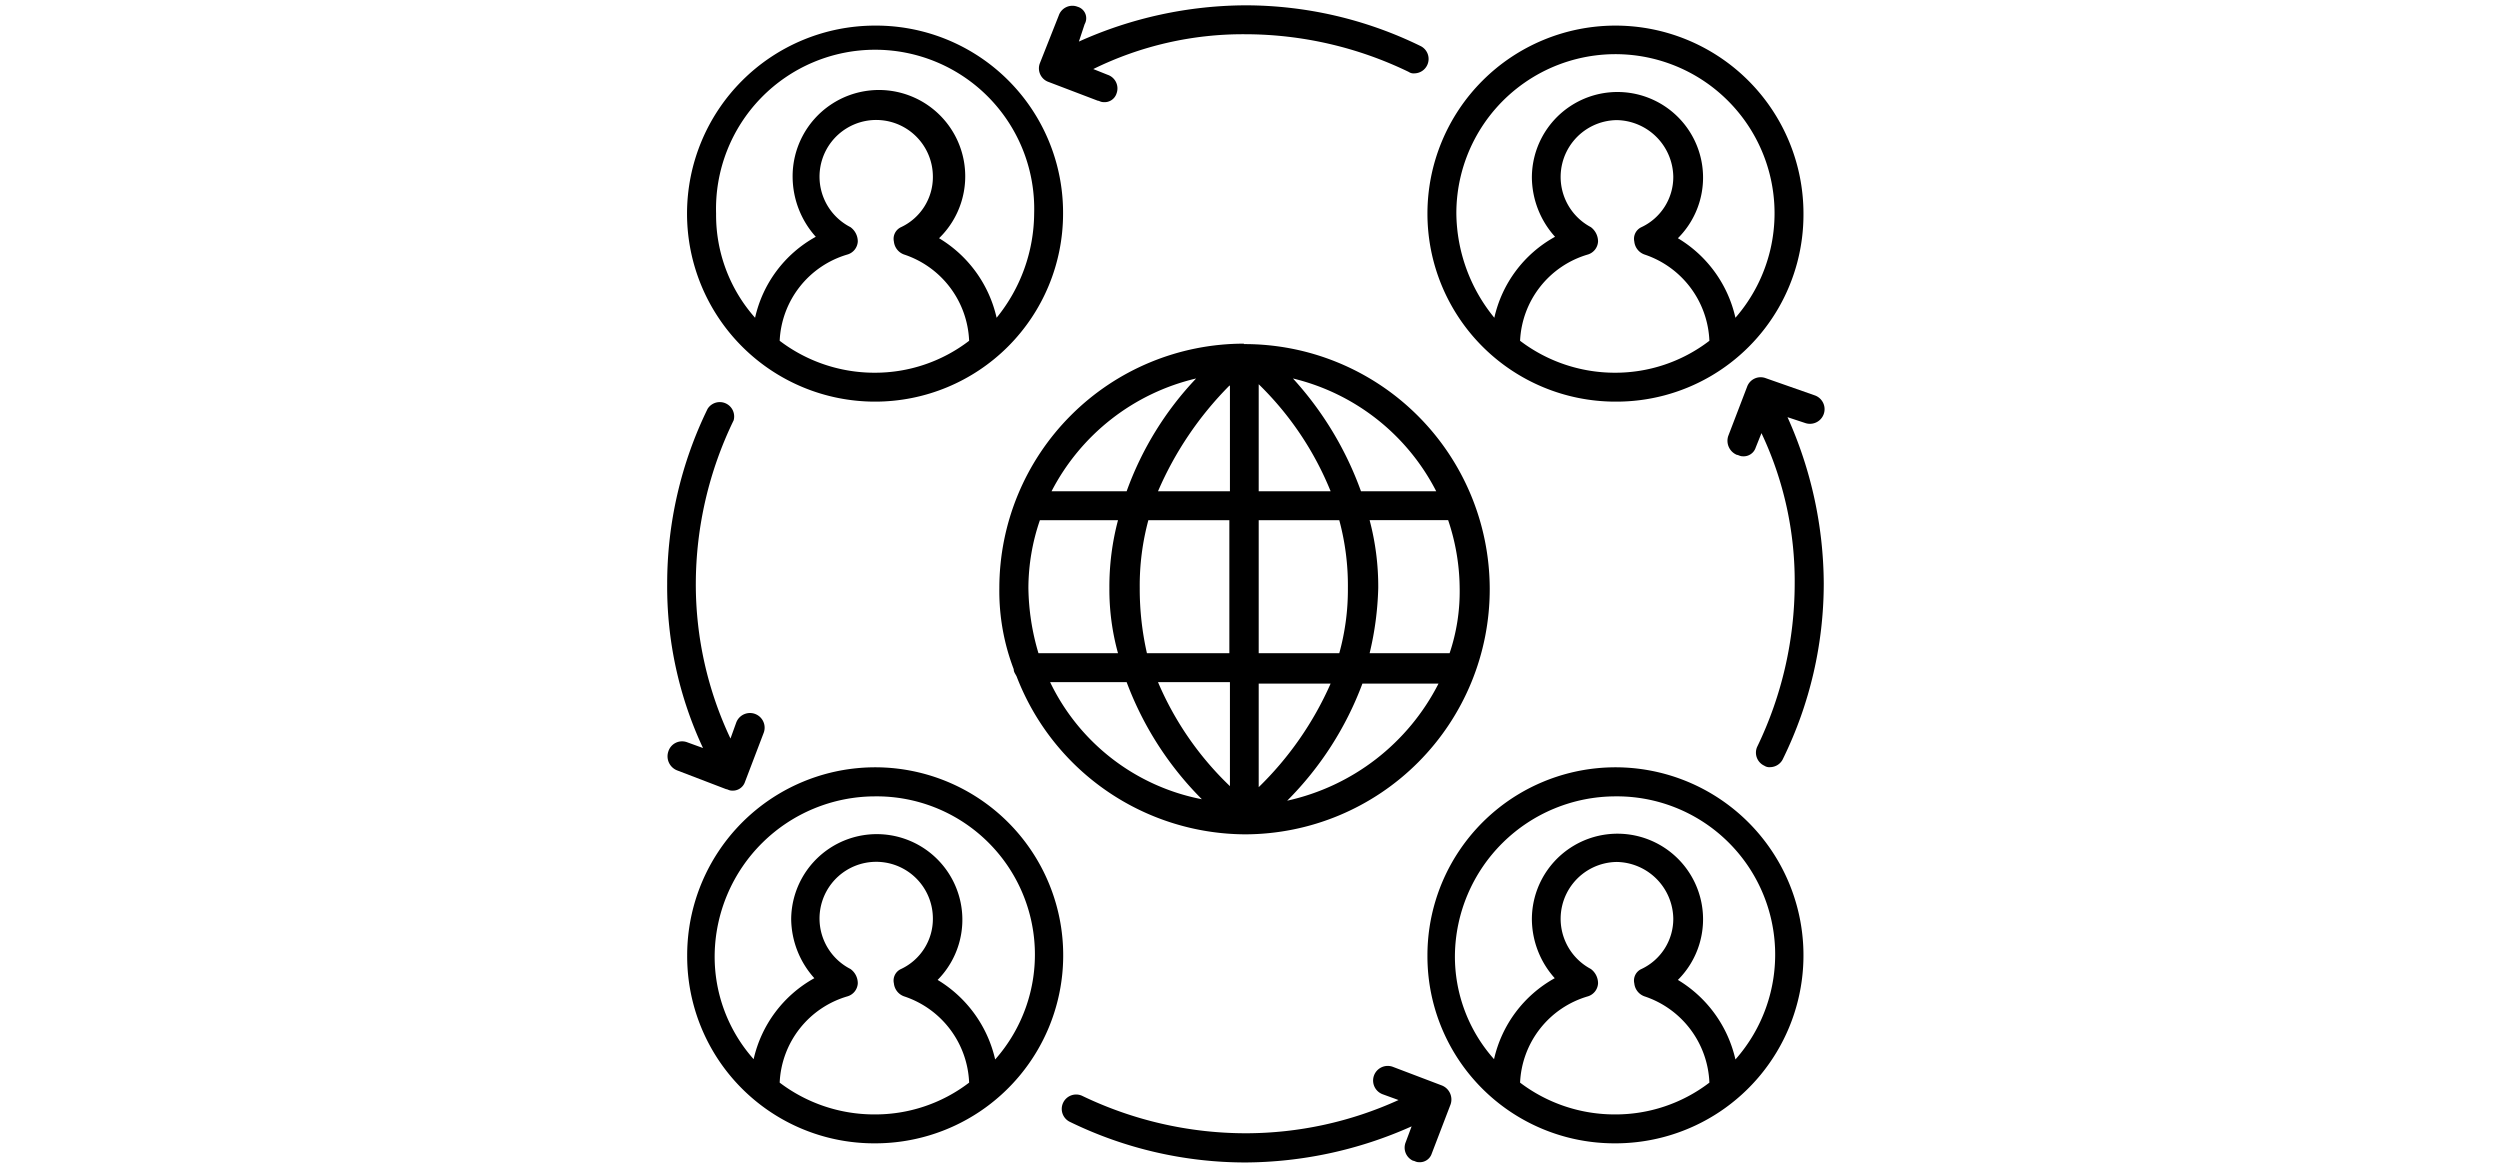
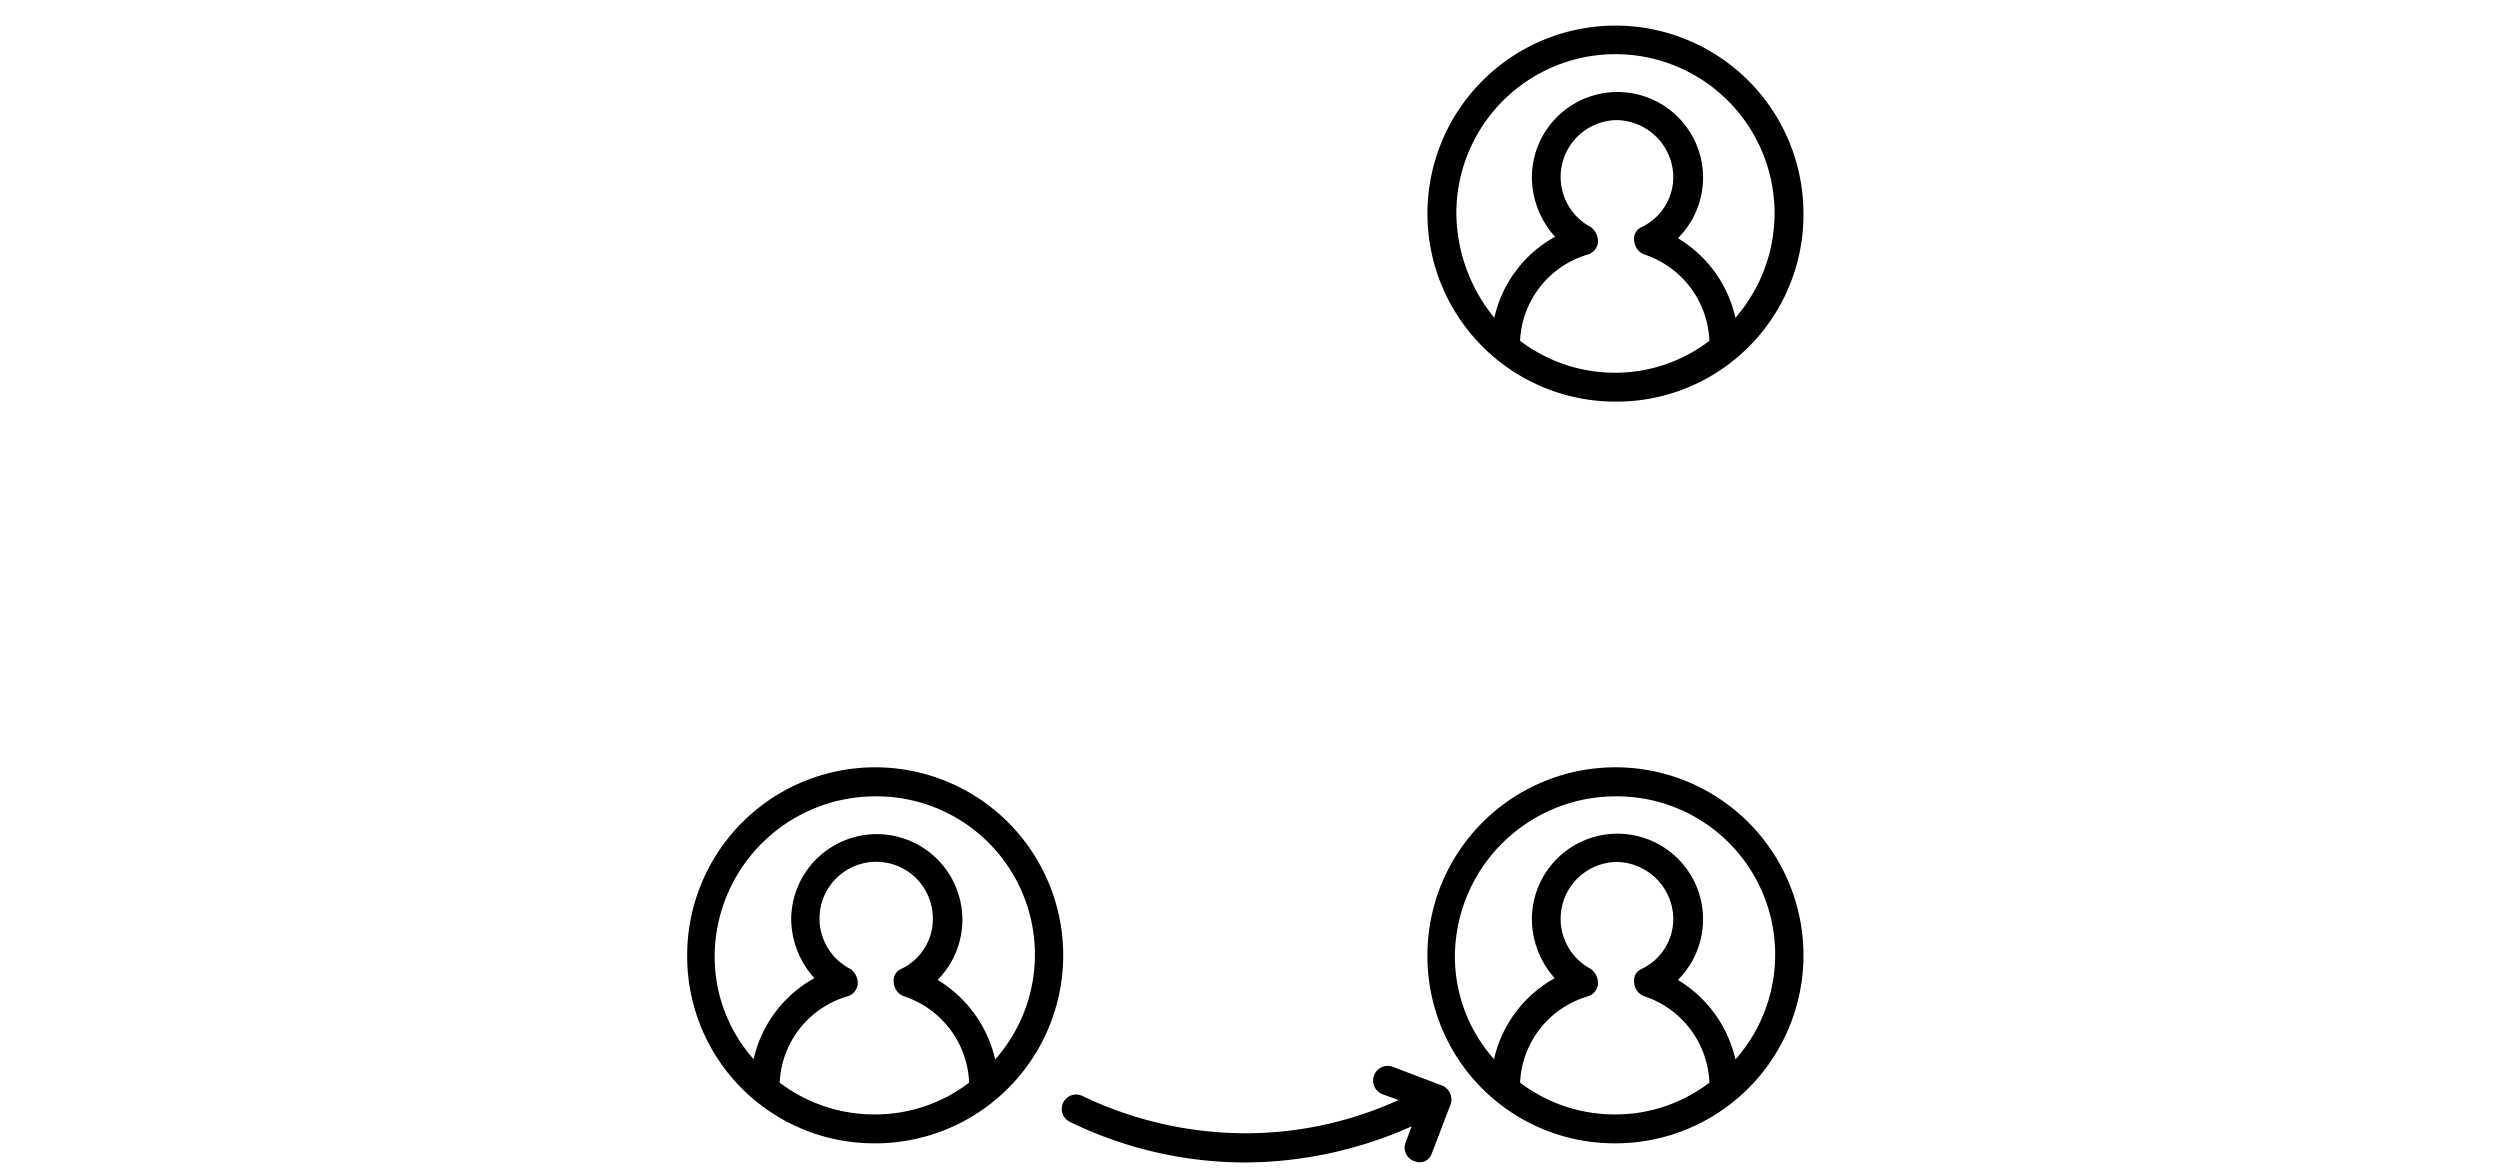
<svg xmlns="http://www.w3.org/2000/svg" id="Ebene_3" data-name="Ebene 3" viewBox="0 0 173.79 81.16">
  <title>beschaffung_vertrieb</title>
  <path d="M125.37,14.85A13.07,13.07,0,1,0,112.3,27.92,13,13,0,0,0,125.37,14.85Zm-19.7,8.84a6.56,6.56,0,0,1,4.72-6,1,1,0,0,0,.7-.9,1.25,1.25,0,0,0-.5-1,3.95,3.95,0,0,1,1.81-7.44,4,4,0,0,1,3.92,3.92,3.85,3.85,0,0,1-2.21,3.52.89.89,0,0,0-.5,1,1.07,1.07,0,0,0,.7.9,6.6,6.6,0,0,1,4.52,6,10.74,10.74,0,0,1-6.63,2.22A10.88,10.88,0,0,1,105.67,23.69Zm-4.43-8.84a11.06,11.06,0,1,1,19.4,7.24,8.64,8.64,0,0,0-4-5.53,5.95,5.95,0,1,0-10.15-4.22,6.23,6.23,0,0,0,1.61,4.12,8.55,8.55,0,0,0-4.22,5.63A11.61,11.61,0,0,1,101.24,14.85Z" />
-   <path d="M60.83,1.78A13.07,13.07,0,1,0,73.9,14.85,13,13,0,0,0,60.83,1.78ZM54.2,23.69a6.56,6.56,0,0,1,4.72-6,1,1,0,0,0,.71-.9,1.23,1.23,0,0,0-.51-1,3.94,3.94,0,1,1,5.73-3.52,3.85,3.85,0,0,1-2.21,3.52.89.89,0,0,0-.5,1,1.07,1.07,0,0,0,.7.9,6.6,6.6,0,0,1,4.53,6,10.75,10.75,0,0,1-6.64,2.22A10.88,10.88,0,0,1,54.2,23.69Zm15.08-1.6a8.67,8.67,0,0,0-4-5.53A6,6,0,1,0,55.1,12.34a6.28,6.28,0,0,0,1.61,4.12,8.55,8.55,0,0,0-4.22,5.63,10.75,10.75,0,0,1-2.71-7.24,11.06,11.06,0,1,1,22.11,0A11.6,11.6,0,0,1,69.28,22.09Z" />
  <path d="M112.3,79.48A13.07,13.07,0,1,0,99.23,66.42,13,13,0,0,0,112.3,79.48Zm-6.63-4.22a6.55,6.55,0,0,1,4.72-6,1,1,0,0,0,.7-.9,1.24,1.24,0,0,0-.5-1,3.95,3.95,0,0,1,1.81-7.44,4,4,0,0,1,3.92,3.92,3.85,3.85,0,0,1-2.21,3.52.88.88,0,0,0-.5,1,1.07,1.07,0,0,0,.7.9,6.59,6.59,0,0,1,4.52,6,10.73,10.73,0,0,1-6.63,2.21A10.87,10.87,0,0,1,105.67,75.26Zm6.63-19.9a11,11,0,0,1,8.34,18.29,8.69,8.69,0,0,0-4-5.53,5.95,5.95,0,1,0-10.15-4.22A6.19,6.19,0,0,0,108.08,68a8.59,8.59,0,0,0-4.22,5.63,10.73,10.73,0,0,1-2.72-7.23A11.18,11.18,0,0,1,112.3,55.36Z" />
  <path d="M60.83,79.48A13.07,13.07,0,1,0,47.77,66.42,13,13,0,0,0,60.83,79.48ZM54.2,75.26a6.55,6.55,0,0,1,4.72-6,1,1,0,0,0,.71-.9,1.22,1.22,0,0,0-.51-1,3.94,3.94,0,1,1,5.73-3.52,3.85,3.85,0,0,1-2.21,3.52.88.88,0,0,0-.5,1,1.07,1.07,0,0,0,.7.9,6.59,6.59,0,0,1,4.53,6,10.74,10.74,0,0,1-6.64,2.21A10.87,10.87,0,0,1,54.2,75.26Zm6.63-19.9a11,11,0,0,1,8.35,18.29,8.72,8.72,0,0,0-4-5.53A5.95,5.95,0,1,0,55,63.9,6.24,6.24,0,0,0,56.61,68a8.59,8.59,0,0,0-4.22,5.63,10.72,10.72,0,0,1-2.71-7.23A11.17,11.17,0,0,1,60.83,55.36Z" />
-   <path d="M124.26,29l1.21.4a1,1,0,1,0,.7-1.91l-3.42-1.2a1,1,0,0,0-1.3.6l-1.31,3.42a1.06,1.06,0,0,0,.6,1.31c.1,0,.21.1.41.1a.88.88,0,0,0,.9-.61l.4-1a24.06,24.06,0,0,1,2.31,10.45,26.12,26.12,0,0,1-2.61,11.36,1,1,0,0,0,.5,1.31.63.63,0,0,0,.41.1,1,1,0,0,0,.9-.61,27.68,27.68,0,0,0,2.82-12.16A28.45,28.45,0,0,0,124.26,29Z" />
-   <path d="M74.91.47a1,1,0,0,0-1.31.61L72.29,4.39A1,1,0,0,0,72.9,5.7L76.31,7c.1,0,.2.1.41.1a.87.87,0,0,0,.9-.61A1,1,0,0,0,77,5.2l-1-.4A23.59,23.59,0,0,1,86.57,2.38,26.13,26.13,0,0,1,97.93,5a.6.6,0,0,0,.4.1,1,1,0,0,0,.9-.61,1,1,0,0,0-.5-1.3A27.71,27.71,0,0,0,86.57.37,28.45,28.45,0,0,0,75,2.89l.4-1.21A.83.83,0,0,0,74.91.47Z" />
-   <path d="M46.46,52.24a1.05,1.05,0,0,0,.6,1.31l3.42,1.31c.1,0,.2.1.4.1a.89.89,0,0,0,.91-.61l1.3-3.41a1,1,0,0,0-1.91-.71l-.4,1.11a25.07,25.07,0,0,1-2.41-10.76A26.12,26.12,0,0,1,51,29.22a1,1,0,0,0-1.81-.8,27.7,27.7,0,0,0-2.81,12.16A26.46,26.46,0,0,0,48.87,52l-1.1-.4A1,1,0,0,0,46.46,52.24Z" />
  <path d="M98.23,80.69c.1,0,.2.1.4.1a.87.87,0,0,0,.9-.6l1.31-3.42a1.05,1.05,0,0,0-.6-1.31l-3.42-1.3a1,1,0,1,0-.7,1.91l1.1.4a25.66,25.66,0,0,1-10.65,2.31,26.26,26.26,0,0,1-11.36-2.61,1,1,0,0,0-1.31.5A1,1,0,0,0,74.4,78a27.85,27.85,0,0,0,12.17,2.81,28.6,28.6,0,0,0,11.56-2.51l-.41,1.1A1,1,0,0,0,98.23,80.69Z" />
-   <path d="M86.47,23.89a17,17,0,0,0-17,17,15.18,15.18,0,0,0,1,5.63c0,.2.1.3.2.5A17.1,17.1,0,0,0,86.57,58h0a17,17,0,0,0-.1-34.08ZM99.84,34.15H94.61a23.37,23.37,0,0,0-4.73-7.84A15.18,15.18,0,0,1,99.84,34.15ZM71.49,40.88a14.61,14.61,0,0,1,.8-4.72h5.43a18,18,0,0,0-.6,4.72,16.53,16.53,0,0,0,.6,4.53H72.19A16.52,16.52,0,0,1,71.49,40.88Zm7.74,0a17.42,17.42,0,0,1,.6-4.72h5.63v9.25H79.73A20.23,20.23,0,0,1,79.23,40.88ZM92.5,34.15h-5V26.71A21.84,21.84,0,0,1,92.5,34.15Zm-7-7.34v7.34h-5A23.74,23.74,0,0,1,85.46,26.81Zm0,20.61v7.23a21.76,21.76,0,0,1-5-7.23Zm2,7.33V47.52h5A23,23,0,0,1,87.47,54.75Zm0-9.34V36.16H93.1a17.42,17.42,0,0,1,.6,4.72,16.53,16.53,0,0,1-.6,4.53Zm7.74-9.25h5.43a15.08,15.08,0,0,1,.8,4.72,13.44,13.44,0,0,1-.7,4.53H95.21a21.55,21.55,0,0,0,.6-4.53A18,18,0,0,0,95.21,36.16ZM83.15,26.31a22.4,22.4,0,0,0-4.83,7.84H73.1A15.24,15.24,0,0,1,83.15,26.31ZM73,47.42h5.32a22.79,22.79,0,0,0,5.23,8.14A14.83,14.83,0,0,1,73,47.42Zm16.48,8.24a22.79,22.79,0,0,0,5.23-8.14H100A15.56,15.56,0,0,1,89.48,55.66Z" />
</svg>